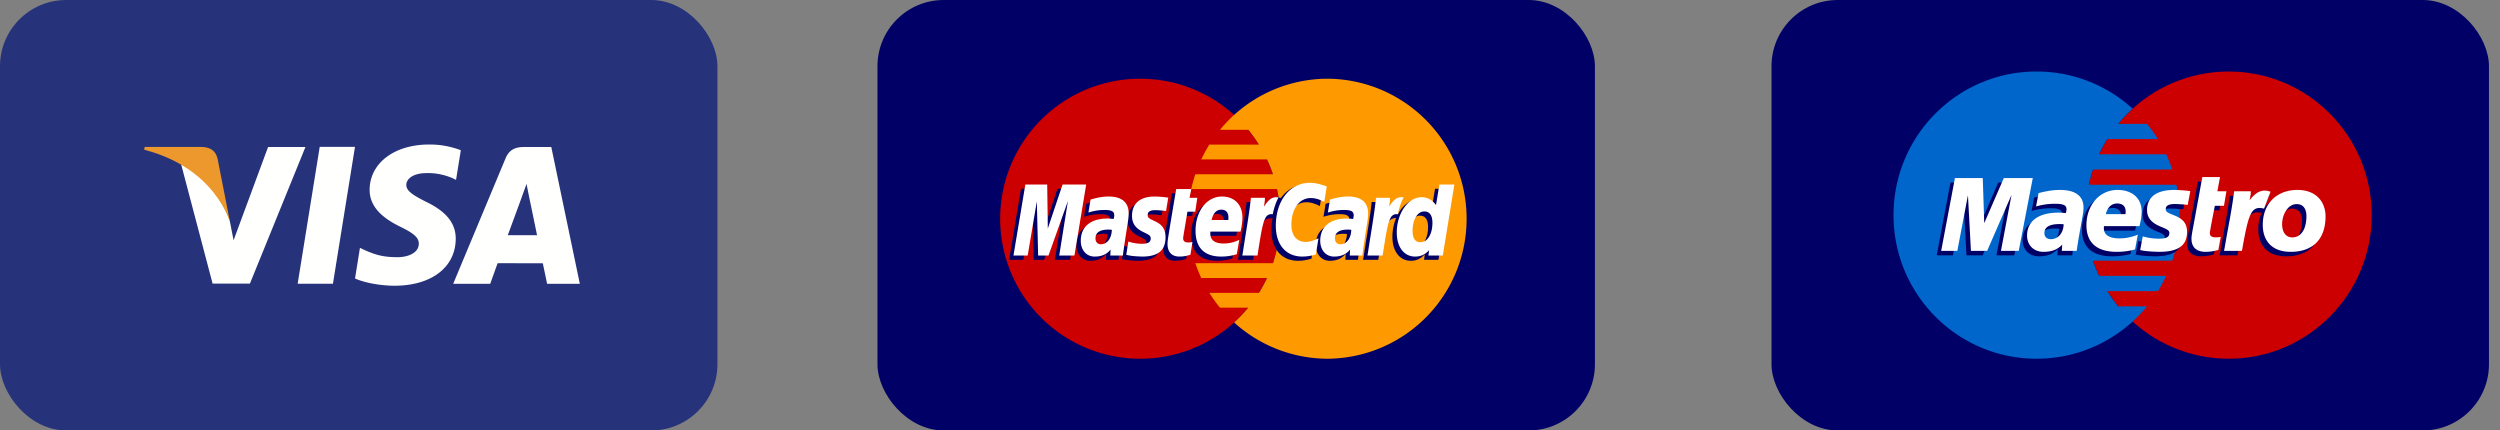
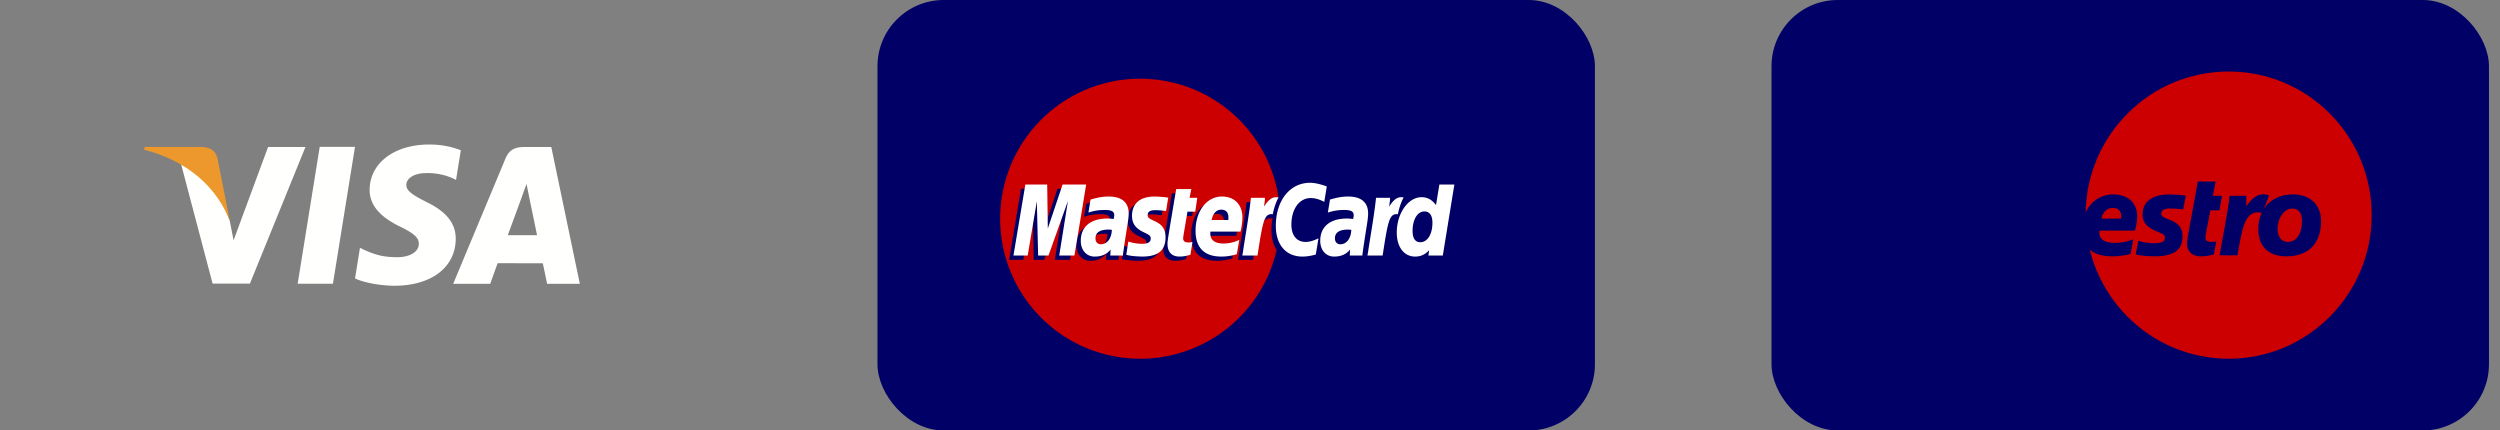
<svg xmlns="http://www.w3.org/2000/svg" height="26" width="151">
  <rect width="100%" height="100%" fill="#808080" stroke="none" />
  <g fill="none" fill-rule="evenodd">
    <g transform="translate(53)">
      <rect fill="#006" height="26" rx="4" width="43.333" />
      <path d="M24.322 13.21a8.456 8.456 0 0 1-8.456 8.457 8.456 8.456 0 1 1 0-16.913 8.456 8.456 0 0 1 8.456 8.456" fill="#c00" />
-       <path d="M27.22 4.754a8.427 8.427 0 0 0-6.531 3.084h1.708c.234.284.449.583.645.896h-2.998a8.22 8.22 0 0 0-.487.895h3.972c.136.29.255.589.358.895h-4.689c-.097.292-.18.59-.245.896h5.18a8.518 8.518 0 0 1-.246 4.477h-4.689c.103.306.223.605.358.896h3.973a8.471 8.471 0 0 1-.488.895h-2.997c.195.312.41.611.645.895h1.708a8.451 8.451 0 0 1-.855.895 8.425 8.425 0 0 0 5.677 2.189 8.457 8.457 0 0 0 0-16.913" fill="#f90" />
      <path d="M13.891 14.136a1.58 1.58 0 0 0-.205-.014c-.52 0-.783.178-.783.531 0 .217.128.355.329.355.374 0 .643-.356.66-.872zm.668 1.555h-.76l.017-.362c-.232.286-.542.422-.963.422-.497 0-.838-.389-.838-.953 0-.85.593-1.345 1.612-1.345.104 0 .237.01.374.027a.862.862 0 0 0 .036-.226c0-.231-.16-.318-.589-.318-.45-.004-.82.108-.972.158l.128-.785c.457-.135.759-.185 1.098-.185.789 0 1.206.354 1.205 1.023.002.18-.028.4-.074.691-.08.505-.25 1.589-.274 1.853zm-2.928 0h-.919l.527-3.298-1.175 3.298H9.44l-.078-3.28-.553 3.28H7.95l.718-4.29h1.32l.08 2.401.805-2.4h1.469zm16.723-1.555a1.572 1.572 0 0 0-.205-.014c-.52 0-.783.178-.783.531 0 .217.128.355.329.355.373 0 .643-.356.659-.872zm.668 1.555h-.76l.017-.362c-.232.286-.542.422-.962.422-.498 0-.84-.389-.84-.953 0-.85.594-1.345 1.613-1.345.104 0 .237.01.374.027a.856.856 0 0 0 .035-.226c0-.231-.16-.318-.588-.318-.45-.004-.82.108-.972.158l.128-.785c.457-.135.759-.185 1.098-.185.789 0 1.206.354 1.205 1.023.002.18-.028.4-.074.691-.08.505-.251 1.589-.274 1.853zm-10.383-.053a2.098 2.098 0 0 1-.66.113c-.469 0-.725-.27-.725-.767-.006-.154.068-.56.126-.93.053-.325.398-2.38.398-2.38h.912l-.106.528h.551l-.124.839h-.553c-.106.663-.258 1.49-.26 1.599 0 .18.097.258.315.258.105 0 .186-.01.248-.033zm2.798-.029a3.104 3.104 0 0 1-.936.142c-1.022-.002-1.555-.535-1.555-1.556 0-1.193.678-2.07 1.598-2.07.752 0 1.233.49 1.233 1.261 0 .257-.033.506-.113.858h-1.817c-.062.507.262.717.793.717.327 0 .621-.067.949-.219zm-.513-2.068c.005-.072.097-.622-.425-.622-.29 0-.498.221-.583.622zm-5.814-.236c0 .441.213.745.699.974.371.175.43.227.43.385 0 .217-.165.316-.528.316a2.58 2.58 0 0 1-.823-.138l-.126.806c.209.045.395.087.955.103.97 0 1.417-.369 1.417-1.166 0-.48-.188-.76-.648-.972-.384-.177-.429-.216-.429-.38 0-.188.153-.284.45-.284.18 0 .426.02.66.052l.13-.809a6.198 6.198 0 0 0-.808-.068c-1.027 0-1.383.537-1.38 1.181m10.793-1.089c.255 0 .493.067.82.232l.15-.931c-.134-.053-.607-.363-1.008-.363-.615 0-1.134.305-1.5.808-.532-.177-.752.18-1.02.535l-.239.056c.019-.117.035-.233.03-.35h-.844c-.115 1.08-.319 2.173-.478 3.253l-.042.235h.918a60.34 60.34 0 0 0 .288-2.066l.346-.192c.052-.192.213-.257.538-.25a3.908 3.908 0 0 0-.065.716c0 1.141.616 1.852 1.604 1.852.255 0 .473-.034.812-.126l.16-.977c-.304.15-.553.22-.779.22-.534 0-.857-.394-.857-1.045 0-.945.48-1.607 1.166-1.607m7.773-.815l-.204 1.24c-.25-.33-.52-.57-.877-.57-.463 0-.884.351-1.16.868a7.555 7.555 0 0 1-.782-.215v.003c.03-.289.043-.465.04-.525h-.843c-.115 1.08-.32 2.174-.479 3.254l-.042.235h.919c.124-.805.218-1.475.288-2.005.314-.284.472-.53.788-.514-.14.34-.222.73-.222 1.132 0 .871.44 1.447 1.108 1.447.337 0 .595-.116.847-.385l-.044.324h.869l.7-4.289zm-1.148 3.484c-.313 0-.471-.232-.471-.688 0-.686.296-1.172.712-1.172.316 0 .487.24.487.683 0 .692-.301 1.177-.728 1.177z" fill="#006" />
      <path d="M11.895 15.436h-.918l.526-3.297-1.174 3.297h-.626l-.078-3.278-.552 3.278h-.86l.718-4.29h1.32l.037 2.656.891-2.655h1.426zm2.26-1.554a1.526 1.526 0 0 0-.204-.014c-.52 0-.784.178-.784.53 0 .217.129.356.33.356.373 0 .643-.356.658-.872zm.668 1.554h-.76l.017-.361c-.232.285-.542.422-.962.422-.498 0-.839-.39-.839-.954 0-.85.594-1.344 1.612-1.344.104 0 .237.01.374.027a.866.866 0 0 0 .036-.227c0-.23-.16-.317-.589-.317a3.05 3.05 0 0 0-.972.157l.128-.785c.457-.134.759-.184 1.099-.184.788 0 1.205.354 1.205 1.023.001.179-.028.4-.075.69-.08.506-.25 1.59-.274 1.853zm12.314-4.174l-.15.931c-.328-.165-.566-.231-.82-.231-.686 0-1.167.662-1.167 1.607 0 .651.323 1.044.857 1.044.226 0 .476-.07.78-.22l-.162.978a2.865 2.865 0 0 1-.81.126c-.99 0-1.605-.711-1.605-1.852 0-1.534.851-2.605 2.068-2.605.4 0 .874.17 1.009.222m1.48 2.62a1.515 1.515 0 0 0-.203-.014c-.52 0-.784.178-.784.53 0 .217.128.356.329.356.374 0 .643-.356.659-.872zm.67 1.554h-.761l.017-.361c-.232.285-.542.422-.962.422-.498 0-.839-.39-.839-.954 0-.85.593-1.344 1.612-1.344.104 0 .237.01.374.027a.861.861 0 0 0 .036-.227c0-.23-.16-.317-.589-.317a3.051 3.051 0 0 0-.972.157l.128-.785c.457-.134.759-.184 1.098-.184.788 0 1.206.354 1.205 1.023.002.179-.028.4-.074.69-.08.506-.25 1.59-.274 1.853zm-10.384-.053c-.25.08-.447.114-.66.114-.469 0-.725-.27-.725-.767-.006-.154.068-.56.126-.93.053-.326.398-2.38.398-2.38h.913l-.107.528h.469l-.125.838h-.47c-.106.664-.257 1.49-.26 1.6 0 .18.097.258.315.258.105 0 .186-.01.248-.033zm2.799-.028a3.125 3.125 0 0 1-.937.142c-1.022-.001-1.554-.535-1.554-1.557 0-1.192.677-2.07 1.596-2.07.753 0 1.234.491 1.234 1.263 0 .255-.034.505-.112.857H20.11c-.061.506.263.718.793.718.327 0 .621-.068.95-.22zm-.513-2.068c.004-.073.096-.623-.425-.623-.29 0-.499.222-.583.623zm-5.815-.236c0 .441.214.745.7.974.37.175.428.226.428.385 0 .217-.164.315-.527.315a2.58 2.58 0 0 1-.823-.137l-.126.805c.209.046.395.087.956.104.968 0 1.416-.37 1.416-1.166 0-.48-.188-.761-.647-.972-.385-.177-.43-.216-.43-.38 0-.188.153-.285.45-.285.18 0 .426.02.66.053l.13-.809a6.25 6.25 0 0 0-.808-.068c-1.027 0-1.382.536-1.38 1.18m18.772 2.386h-.868l.043-.325c-.252.27-.51.386-.847.386-.667 0-1.108-.575-1.108-1.448 0-1.16.684-2.138 1.494-2.138.356 0 .625.145.876.475l.204-1.24h.905zm-1.354-.806c.428 0 .728-.484.728-1.175 0-.444-.171-.684-.487-.684-.416 0-.712.486-.712 1.172 0 .456.159.687.47.687zm-2.678-2.682c-.115 1.08-.319 2.173-.479 3.253l-.042.235h.919c.328-2.133.407-2.55.923-2.497.081-.437.234-.82.348-1.012-.385-.08-.6.137-.88.55.022-.179.062-.352.055-.53zm-7.557 0c-.116 1.08-.32 2.173-.48 3.253l-.041.235h.918c.329-2.133.408-2.55.922-2.497.083-.437.236-.82.35-1.012-.385-.08-.6.137-.881.55.022-.179.063-.352.055-.53z" fill="#fff" />
    </g>
-     <rect fill="#26337a" height="26" rx="4" width="43.333" />
    <path d="M17.979 17.137l1.332-8.266h2.13l-1.332 8.266zm9.855-8.063a5.265 5.265 0 0 0-1.908-.346c-2.106 0-3.588 1.121-3.6 2.727-.014 1.188 1.057 1.851 1.865 2.246.83.405 1.109.664 1.105 1.026-.005.553-.662.807-1.274.807-.853 0-1.306-.125-2.007-.434l-.274-.131-.297 1.85c.496.23 1.417.43 2.372.44 2.238 0 3.692-1.108 3.71-2.823.007-.942-.56-1.656-1.79-2.246-.744-.383-1.2-.637-1.195-1.025 0-.343.385-.71 1.22-.71a3.736 3.736 0 0 1 1.594.317l.19.094zm2.836 5.132c.177-.475.849-2.31.849-2.31-.013.022.175-.479.283-.788l.143.712s.41 1.973.493 2.386zm2.628-5.326h-1.646c-.51 0-.893.146-1.117.685l-3.162 7.575h2.237s.364-1.02.447-1.243l2.728.005c.064.288.26 1.238.26 1.238h1.976zm-17.106-.002l-2.084 5.635-.224-1.145c-.388-1.32-1.597-2.75-2.95-3.467l1.907 7.229 2.254-.002 3.354-8.25z" fill="#fffffe" />
    <path d="M12.173 8.873H8.738l-.028.171c2.672.685 4.44 2.337 5.174 4.324l-.746-3.798c-.129-.524-.503-.679-.965-.697" fill="#ec982d" />
    <g transform="translate(107)">
      <rect fill="#006" height="26" rx="4" width="43.333" />
      <path d="M36.251 12.993c0 4.79-3.868 8.674-8.64 8.674s-8.64-3.883-8.64-8.674c0-4.79 3.868-8.674 8.64-8.674s8.64 3.883 8.64 8.674" fill="#c00" />
-       <path d="M20.936 18.501a8.61 8.61 0 0 1-.658-.918h3.063c.183-.295.35-.602.497-.919h-4.057a8.628 8.628 0 0 1-.366-.918h4.789a8.749 8.749 0 0 0 .25-4.59h-5.289c.067-.313.152-.619.251-.918h4.787a8.74 8.74 0 0 0-.365-.919h-4.056a8.79 8.79 0 0 1 .497-.918h3.06c-.2-.32-.42-.627-.657-.918h-1.744c.268-.327.56-.634.872-.918a8.59 8.59 0 0 0-5.802-2.246c-4.772 0-8.64 3.883-8.64 8.674 0 4.79 3.868 8.674 8.64 8.674a8.59 8.59 0 0 0 5.802-2.246 8.71 8.71 0 0 0 .872-.92z" fill="#06c" />
-       <path d="M21.686 15.337a4.177 4.177 0 0 1-1.103.145c-1.205 0-1.832-.551-1.832-1.605 0-1.23.799-2.135 1.882-2.135.887 0 1.453.508 1.453 1.303 0 .263-.038.52-.132.884h-2.142c-.076.514.298.74.935.74.381 0 .726-.07 1.108-.223zm-.575-2.134c0-.077.119-.63-.501-.642-.342 0-.588.229-.687.642zm1.3-.241c0 .454.256.768.835 1.002.443.182.513.235.513.398 0 .225-.196.328-.63.326a3.576 3.576 0 0 1-.976-.14l-.155.829c.312.072.75.096 1.138.105 1.157 0 1.69-.38 1.69-1.202 0-.494-.222-.784-.771-1-.46-.185-.513-.224-.513-.391 0-.196.182-.295.536-.295.215 0 .51.02.79.054l.156-.834a8.467 8.467 0 0 0-.967-.071c-1.225 0-1.649.554-1.645 1.219m-4.248 2.46h-.898l.021-.377c-.274.298-.639.437-1.134.437-.586 0-.988-.402-.988-.98 0-.88.698-1.388 1.898-1.388.124 0 .28.01.442.028a.78.78 0 0 0 .042-.233c0-.24-.189-.329-.694-.329a4.133 4.133 0 0 0-1.145.16l.153-.807c.54-.137.892-.19 1.292-.19.929 0 1.42.365 1.42 1.053.007.183-.056.551-.088.713-.037.234-.294 1.593-.321 1.914zm-.789-1.604a2.127 2.127 0 0 0-.24-.014c-.614 0-.924.183-.924.544 0 .227.151.37.388.37.44 0 .758-.37.776-.9zm9.345 1.548a2.787 2.787 0 0 1-.773.116c-.55 0-.851-.282-.851-.785-.017-.138.117-.776.148-.954.03-.178.507-2.778.507-2.778h1.069l-.162.86h.549l-.15.878h-.55s-.302 1.524-.302 1.64c0 .185.111.265.367.265.122 0 .217-.011.29-.033zm4.777-3.624c-.783 0-1.396.325-1.751.865l.308-.802c-.568-.21-.935.09-1.267.515 0 0-.055.07-.11.135v-.63h-1.005c-.136 1.112-.376 2.24-.564 3.356l-.046.242h1.08a33.57 33.57 0 0 1 .27-1.391c.23-1.005.616-1.312 1.196-1.176a2.347 2.347 0 0 0-.207.993c0 .898.486 1.633 1.692 1.633 1.217 0 2.099-.653 2.099-2.141 0-.898-.588-1.599-1.695-1.599zm-.314 2.867c-.381.006-.613-.315-.613-.796 0-.57.338-1.214.88-1.214.438 0 .587.349.587.72 0 .81-.33 1.29-.854 1.29zm-16.52.814h-1.077l.64-3.38-1.472 3.38h-.98l-.18-3.36-.64 3.36h-.977l.831-4.397h1.681l.14 2.451 1.065-2.451h1.816z" fill="#006" />
-       <path d="M21.956 15.066a4.176 4.176 0 0 1-1.103.145c-1.205 0-1.832-.551-1.832-1.604 0-1.23.799-2.135 1.882-2.135.887 0 1.453.507 1.453 1.302 0 .263-.038.52-.132.884h-2.142c-.076.514.298.74.935.74.381 0 .726-.07 1.108-.224zm-.576-2.134c0-.077.12-.63-.5-.642-.342 0-.588.229-.687.642zm1.302-.241c0 .454.255.768.834 1.002.443.182.513.235.513.397 0 .226-.196.33-.63.327a3.58 3.58 0 0 1-.976-.14l-.156.828c.313.073.751.097 1.14.106 1.156 0 1.69-.38 1.69-1.202 0-.494-.223-.784-.772-1-.46-.185-.513-.225-.513-.391 0-.196.182-.295.536-.295.215 0 .51.02.79.054l.156-.833a8.345 8.345 0 0 0-.966-.072c-1.226 0-1.65.553-1.646 1.219m-4.248 2.46h-.899l.022-.377c-.274.298-.639.437-1.134.437-.586 0-.988-.403-.988-.981 0-.88.698-1.387 1.898-1.387.124 0 .28.01.442.027a.774.774 0 0 0 .042-.232c0-.24-.189-.33-.694-.33a4.13 4.13 0 0 0-1.145.161l.153-.807c.54-.137.892-.19 1.292-.19.929 0 1.42.365 1.42 1.053.008.183-.056.55-.088.713-.037.234-.294 1.593-.32 1.914zm-.789-1.604a2.01 2.01 0 0 0-.241-.014c-.613 0-.923.182-.923.544 0 .227.152.37.388.37.44 0 .758-.37.776-.9zm9.345 1.548a2.783 2.783 0 0 1-.773.116c-.55 0-.851-.282-.851-.785-.018-.138.117-.776.147-.954.031-.178.508-2.778.508-2.778h1.069l-.162.86h.549l-.15.878h-.55s-.303 1.524-.303 1.64c0 .185.112.265.368.265.122 0 .217-.011.29-.033zm5.318-2.048c0 .811-.332 1.291-.855 1.291-.382.006-.613-.315-.613-.796 0-.57.338-1.214.88-1.214.438 0 .588.349.588.72zm1.154.023c0-.898-.588-1.598-1.694-1.598-1.274 0-2.097.851-2.097 2.106 0 .898.486 1.633 1.692 1.633 1.217 0 2.099-.652 2.099-2.141zm-5.52-1.517c-.136 1.113-.376 2.242-.564 3.357l-.046.242h1.08c.39-2.153.52-2.767 1.336-2.55l.392-1.02c-.569-.21-.935.09-1.266.516.03-.192.086-.377.072-.545zm-13.01 3.6h-1.075l.639-3.381-1.472 3.38h-.98l-.18-3.36-.641 3.36h-.976l.831-4.397h1.681l.089 2.722 1.183-2.722h1.749z" fill="#fff" />
+       <path d="M21.686 15.337a4.177 4.177 0 0 1-1.103.145c-1.205 0-1.832-.551-1.832-1.605 0-1.23.799-2.135 1.882-2.135.887 0 1.453.508 1.453 1.303 0 .263-.038.52-.132.884h-2.142c-.076.514.298.74.935.74.381 0 .726-.07 1.108-.223zm-.575-2.134c0-.077.119-.63-.501-.642-.342 0-.588.229-.687.642zm1.3-.241c0 .454.256.768.835 1.002.443.182.513.235.513.398 0 .225-.196.328-.63.326a3.576 3.576 0 0 1-.976-.14l-.155.829c.312.072.75.096 1.138.105 1.157 0 1.69-.38 1.69-1.202 0-.494-.222-.784-.771-1-.46-.185-.513-.224-.513-.391 0-.196.182-.295.536-.295.215 0 .51.02.79.054l.156-.834a8.467 8.467 0 0 0-.967-.071c-1.225 0-1.649.554-1.645 1.219m-4.248 2.46h-.898l.021-.377c-.274.298-.639.437-1.134.437-.586 0-.988-.402-.988-.98 0-.88.698-1.388 1.898-1.388.124 0 .28.01.442.028a.78.78 0 0 0 .042-.233c0-.24-.189-.329-.694-.329a4.133 4.133 0 0 0-1.145.16l.153-.807c.54-.137.892-.19 1.292-.19.929 0 1.42.365 1.42 1.053.007.183-.056.551-.088.713-.037.234-.294 1.593-.321 1.914zm-.789-1.604a2.127 2.127 0 0 0-.24-.014c-.614 0-.924.183-.924.544 0 .227.151.37.388.37.44 0 .758-.37.776-.9zm9.345 1.548a2.787 2.787 0 0 1-.773.116c-.55 0-.851-.282-.851-.785-.017-.138.117-.776.148-.954.03-.178.507-2.778.507-2.778h1.069l-.162.86h.549l-.15.878h-.55s-.302 1.524-.302 1.64c0 .185.111.265.367.265.122 0 .217-.011.29-.033zm4.777-3.624c-.783 0-1.396.325-1.751.865l.308-.802c-.568-.21-.935.09-1.267.515 0 0-.055.07-.11.135v-.63h-1.005c-.136 1.112-.376 2.24-.564 3.356l-.046.242h1.08a33.57 33.57 0 0 1 .27-1.391c.23-1.005.616-1.312 1.196-1.176a2.347 2.347 0 0 0-.207.993c0 .898.486 1.633 1.692 1.633 1.217 0 2.099-.653 2.099-2.141 0-.898-.588-1.599-1.695-1.599zm-.314 2.867c-.381.006-.613-.315-.613-.796 0-.57.338-1.214.88-1.214.438 0 .587.349.587.72 0 .81-.33 1.29-.854 1.29m-16.52.814h-1.077l.64-3.38-1.472 3.38h-.98l-.18-3.36-.64 3.36h-.977l.831-4.397h1.681l.14 2.451 1.065-2.451h1.816z" fill="#006" />
    </g>
  </g>
</svg>